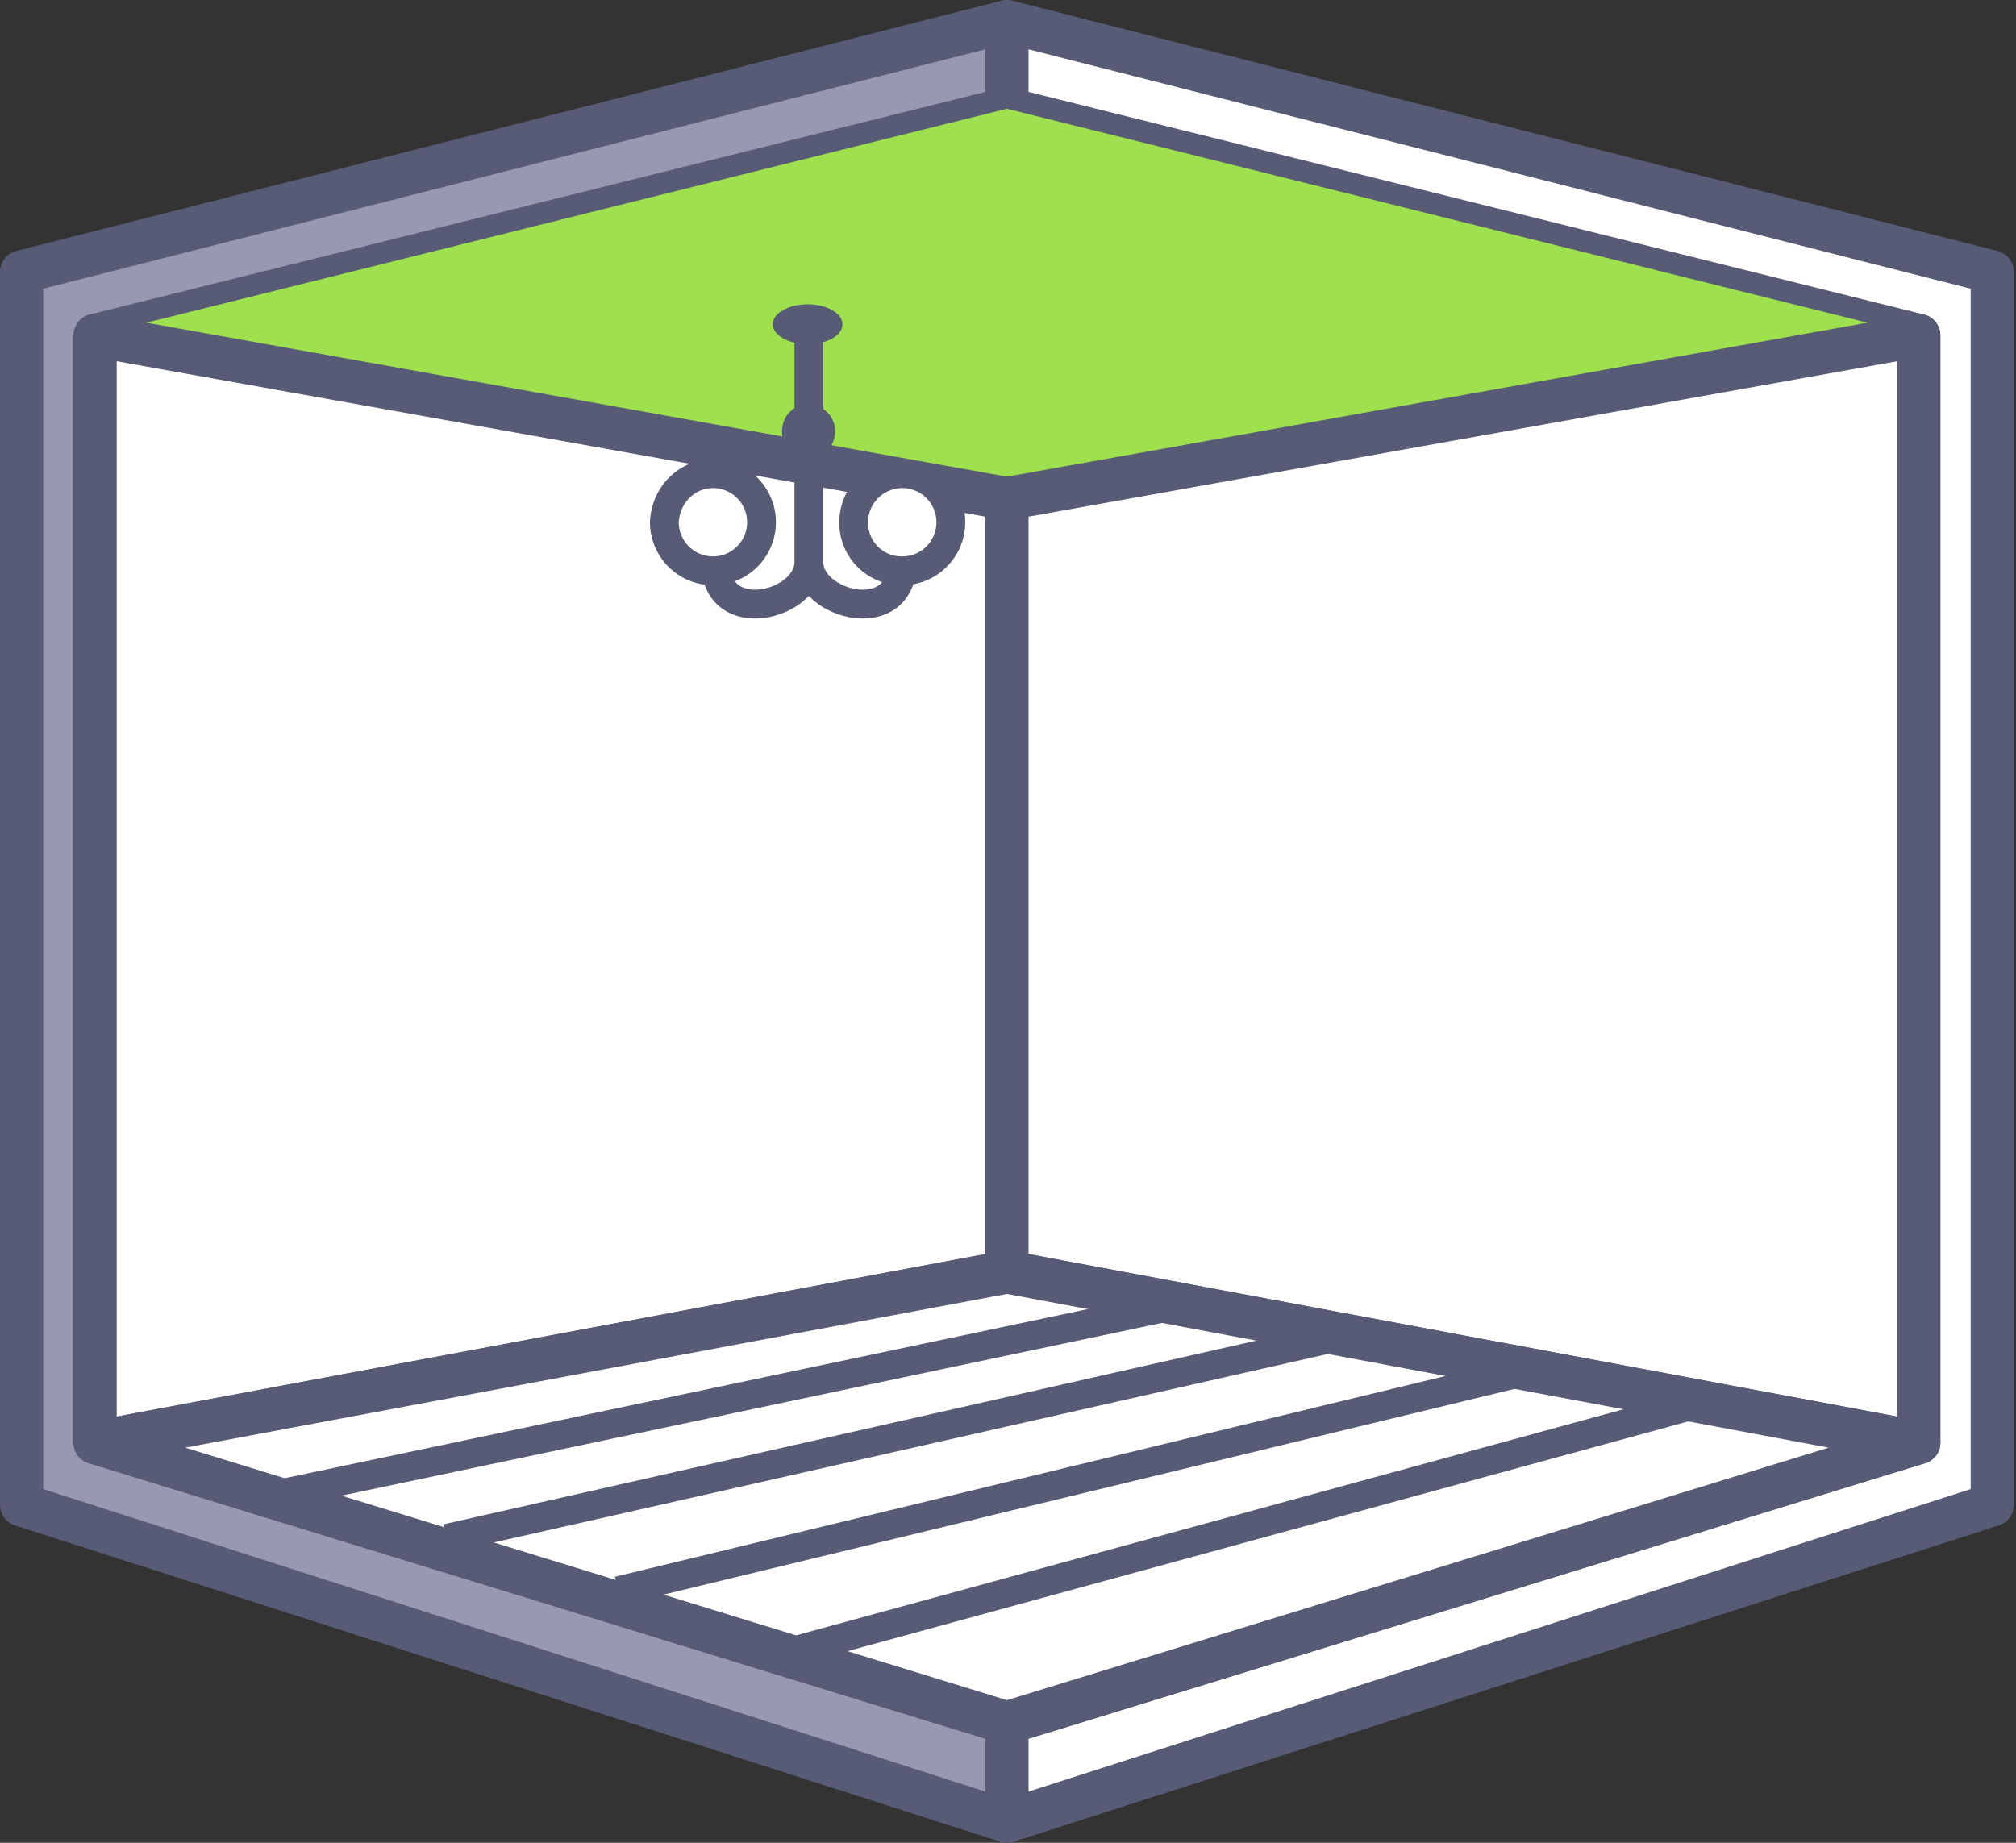
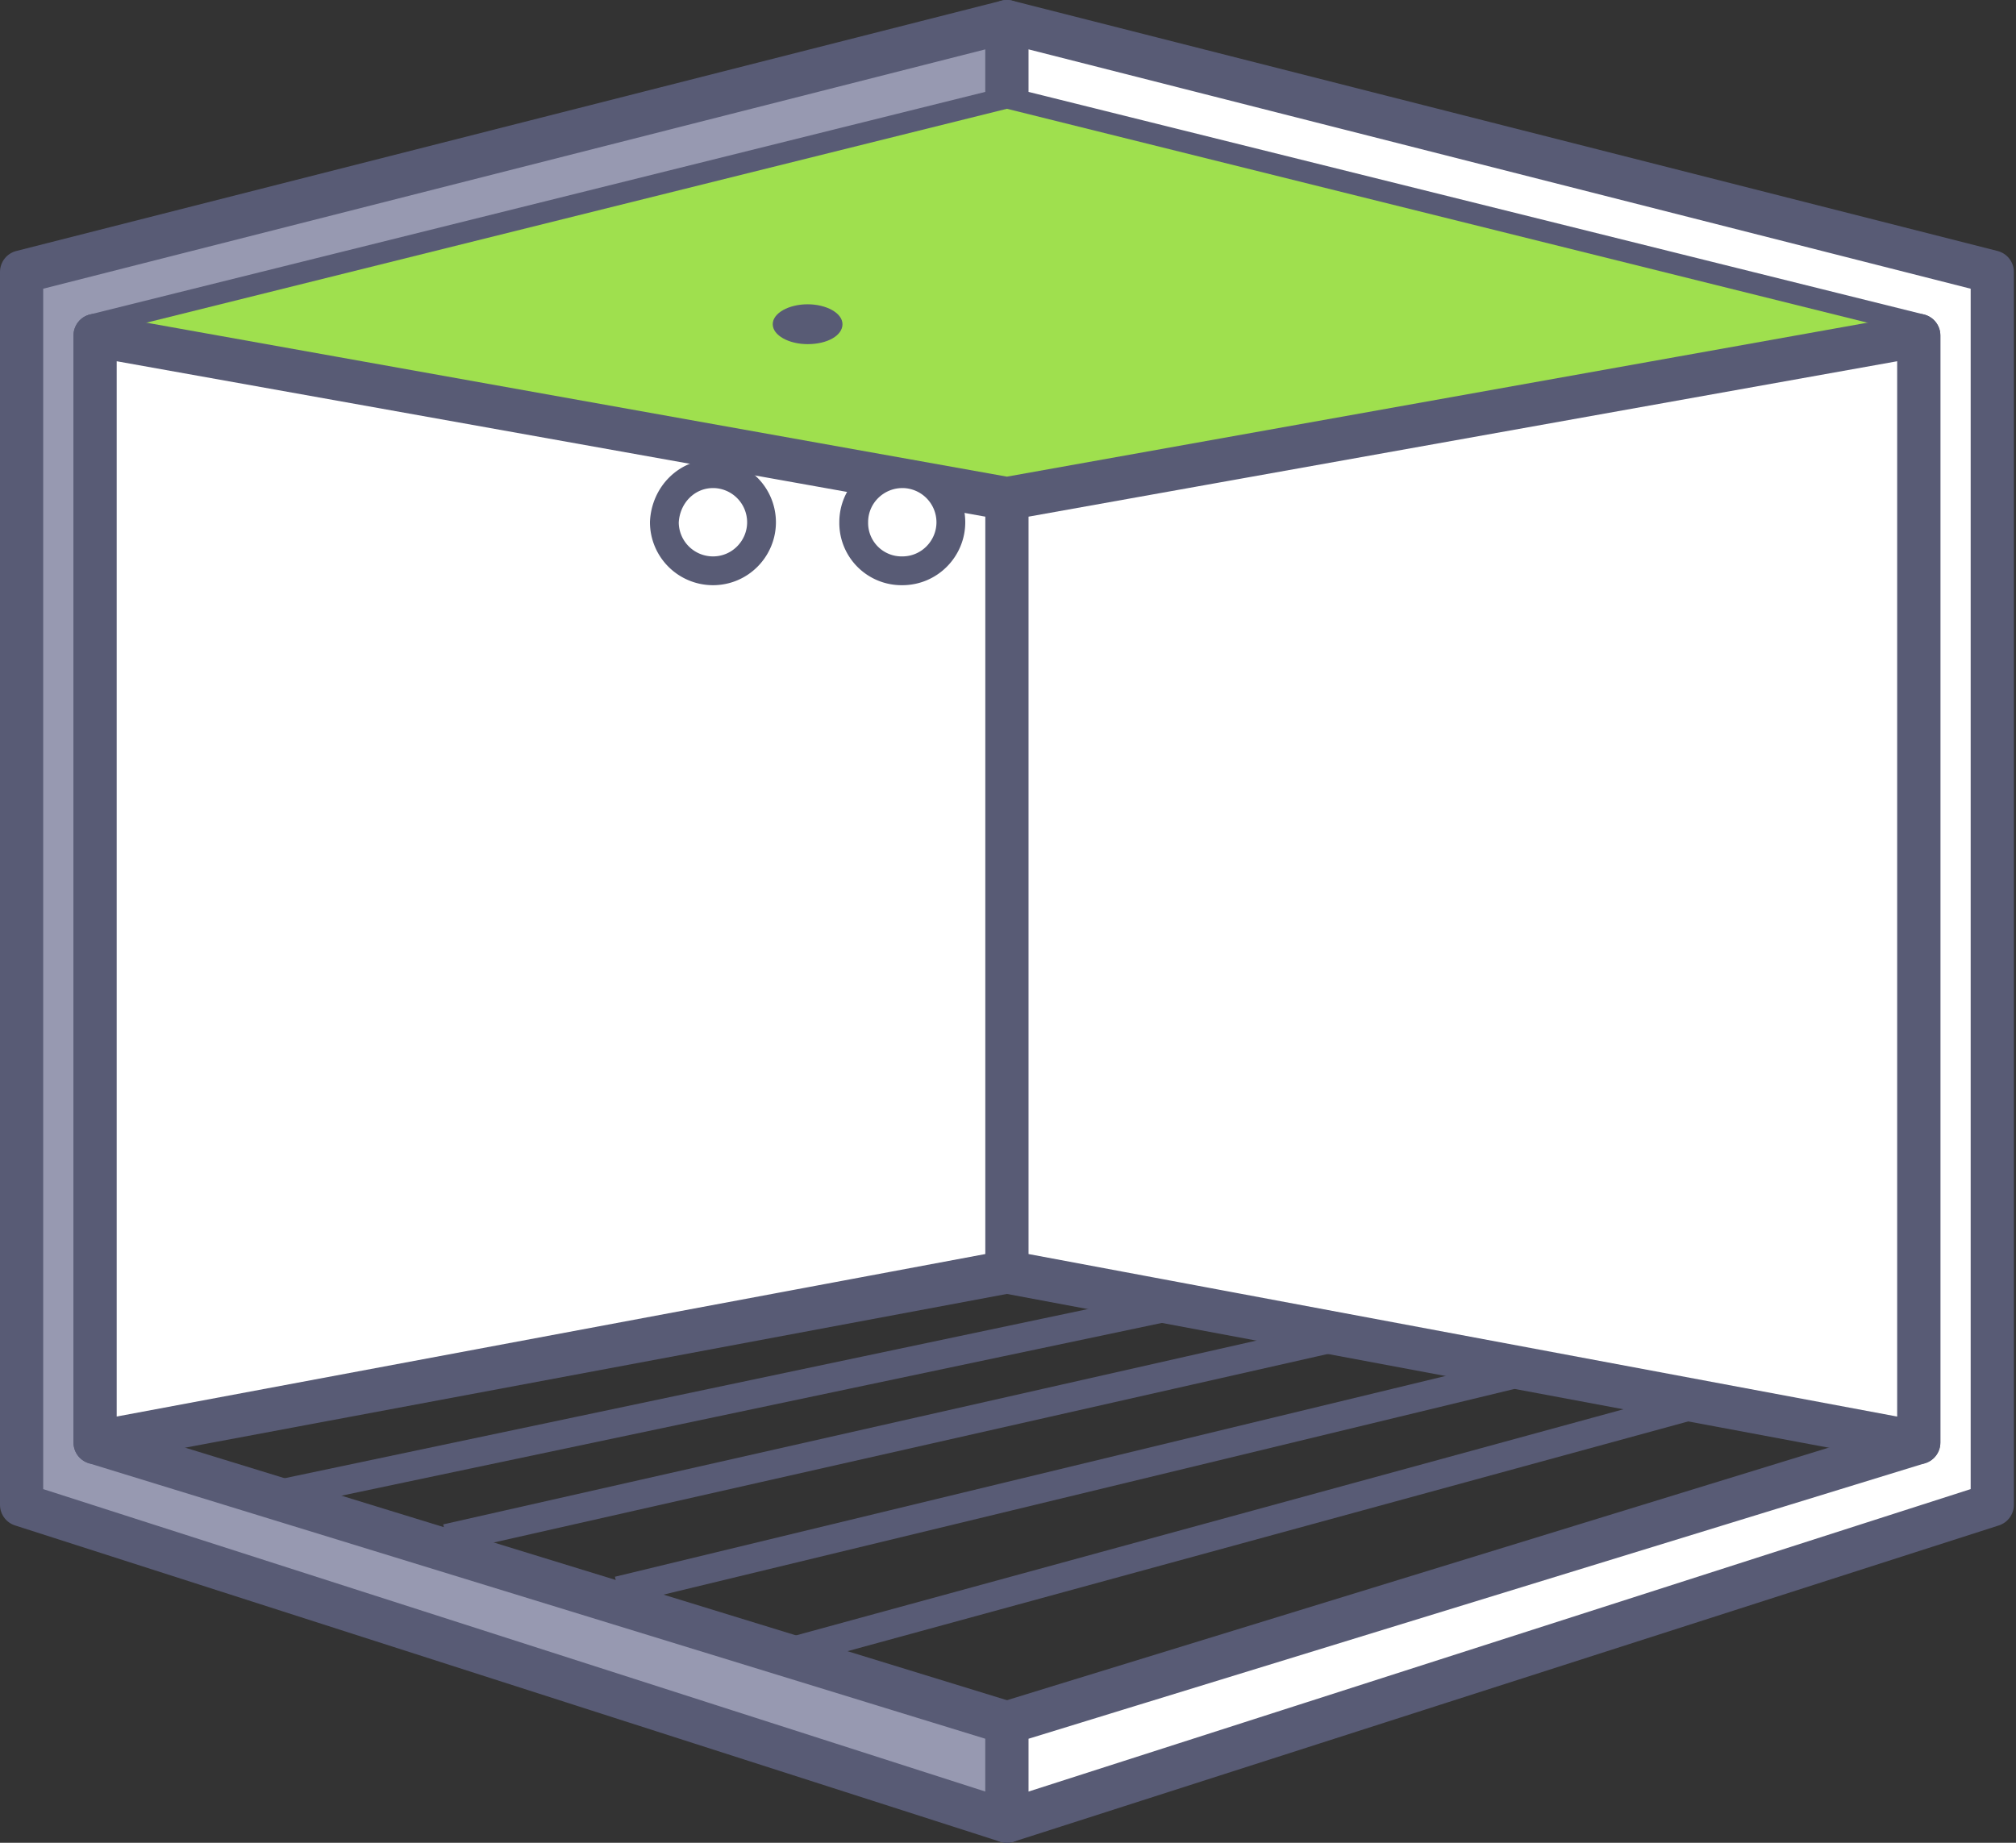
<svg xmlns="http://www.w3.org/2000/svg" width="70" height="64" fill="none">
  <rect width="100%" height="100%" fill="#333333" stroke="none" />
  <path fill-rule="evenodd" clip-rule="evenodd" d="M34.963 3.778V.75L.75 9.444v42.82L34.963 63.25v-3.417L3.302 50.101V11.65l31.66-7.872Z" fill="#9799B1" stroke="#585B75" stroke-width="1.5" stroke-miterlimit="22.926" stroke-linejoin="round" />
  <path fill-rule="evenodd" clip-rule="evenodd" d="M34.963 3.778V.75l34.213 8.694v42.82L34.963 63.25v-3.417l31.66-9.732V11.65l-31.66-7.872Z" fill="#fff" stroke="#585B75" stroke-width="1.5" stroke-miterlimit="22.926" stroke-linejoin="round" />
  <path fill-rule="evenodd" clip-rule="evenodd" d="m3.302 11.65 31.66 5.666 31.662-5.666-31.661-7.872L3.302 11.65Z" fill="#9FE04E" />
  <path fill-rule="evenodd" clip-rule="evenodd" d="M3.302 50.101V11.65l31.66 5.666v26.86L3.303 50.1Zm63.322 0V11.65l-31.661 5.666v26.86l31.66 5.925Z" fill="#fff" stroke="#585B75" stroke-width="1.5" stroke-miterlimit="22.926" stroke-linejoin="round" />
-   <path fill-rule="evenodd" clip-rule="evenodd" d="m3.302 50.101 31.66-5.925L66.625 50.1l-31.661 9.732L3.303 50.1Z" fill="#fff" stroke="#585B75" stroke-width="1.5" stroke-miterlimit="22.926" stroke-linejoin="round" />
-   <path d="M28.086 11.65v7.872m0 0c0 1.514-3.244 2.335-3.244 0m3.244 0c0 1.514 3.244 2.335 3.244 0" stroke="#585B75" stroke-miterlimit="22.926" />
  <path fill-rule="evenodd" clip-rule="evenodd" d="M24.755 16.45a1.69 1.69 0 0 1 1.687 1.688c0 .908-.735 1.686-1.687 1.686a1.689 1.689 0 0 1-1.687-1.687c.044-.951.779-1.686 1.687-1.686Z" fill="#fff" stroke="#585B75" stroke-miterlimit="22.926" />
-   <path d="M28.086 14.548a.433.433 0 0 1 0 .865.434.434 0 0 1-.433-.433c0-.26.173-.432.433-.432Z" stroke="#585B75" stroke-miterlimit="22.926" />
  <path fill-rule="evenodd" clip-rule="evenodd" d="M31.33 16.45a1.69 1.69 0 0 1 1.686 1.688c0 .908-.735 1.686-1.687 1.686a1.662 1.662 0 0 1-1.686-1.687c0-.951.778-1.686 1.686-1.686Z" fill="#fff" stroke="#585B75" stroke-miterlimit="22.926" />
  <path d="m9.357 51.961 31.618-6.66M15.5 53.43l31.185-7.05m-25.216 8.867 31.661-7.655m-25.52 9.732 31.488-8.607" stroke="#585B75" stroke-miterlimit="22.926" />
  <path fill-rule="evenodd" clip-rule="evenodd" d="M28.042 10.568c.649 0 1.211.303 1.211.692 0 .39-.519.692-1.21.692-.65 0-1.212-.302-1.212-.692 0-.389.562-.692 1.211-.692Z" fill="#585B75" />
</svg>